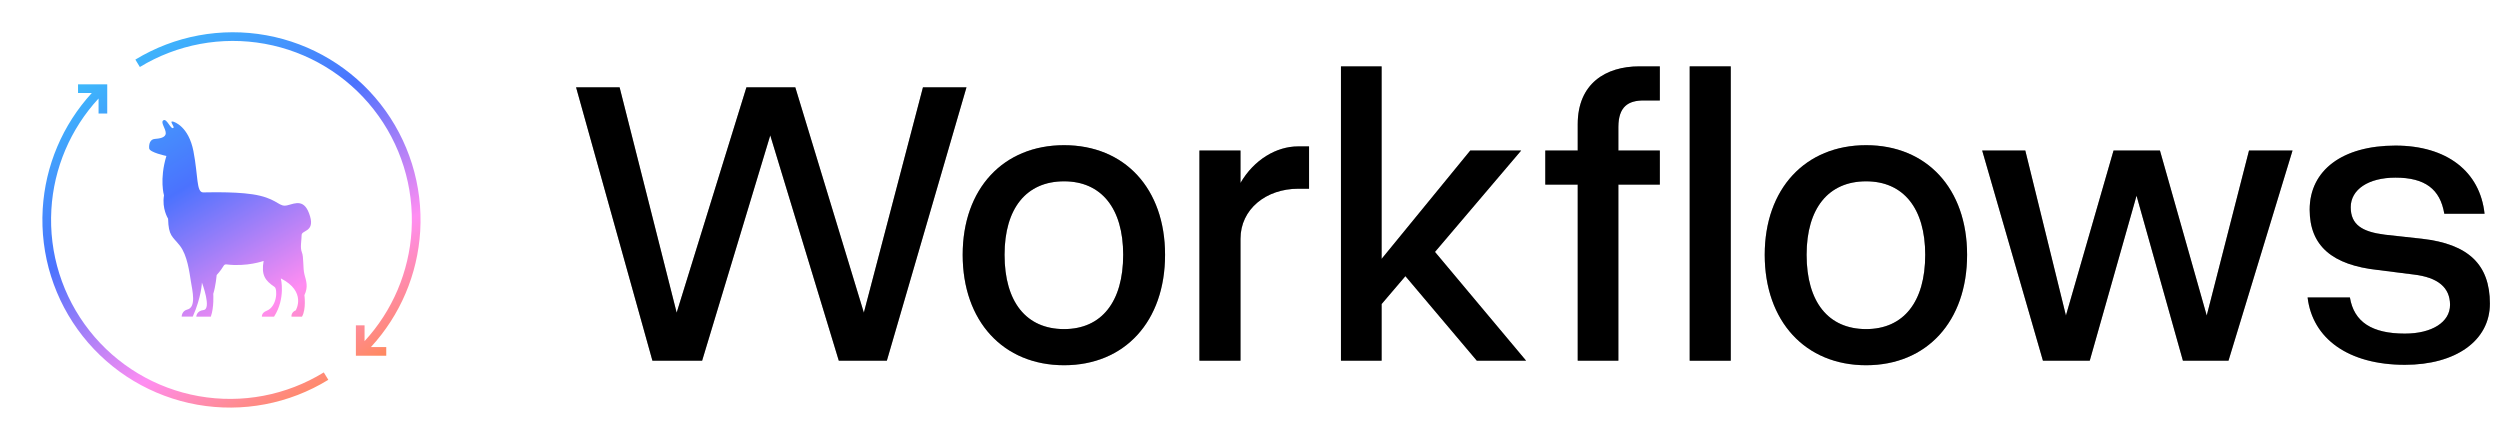
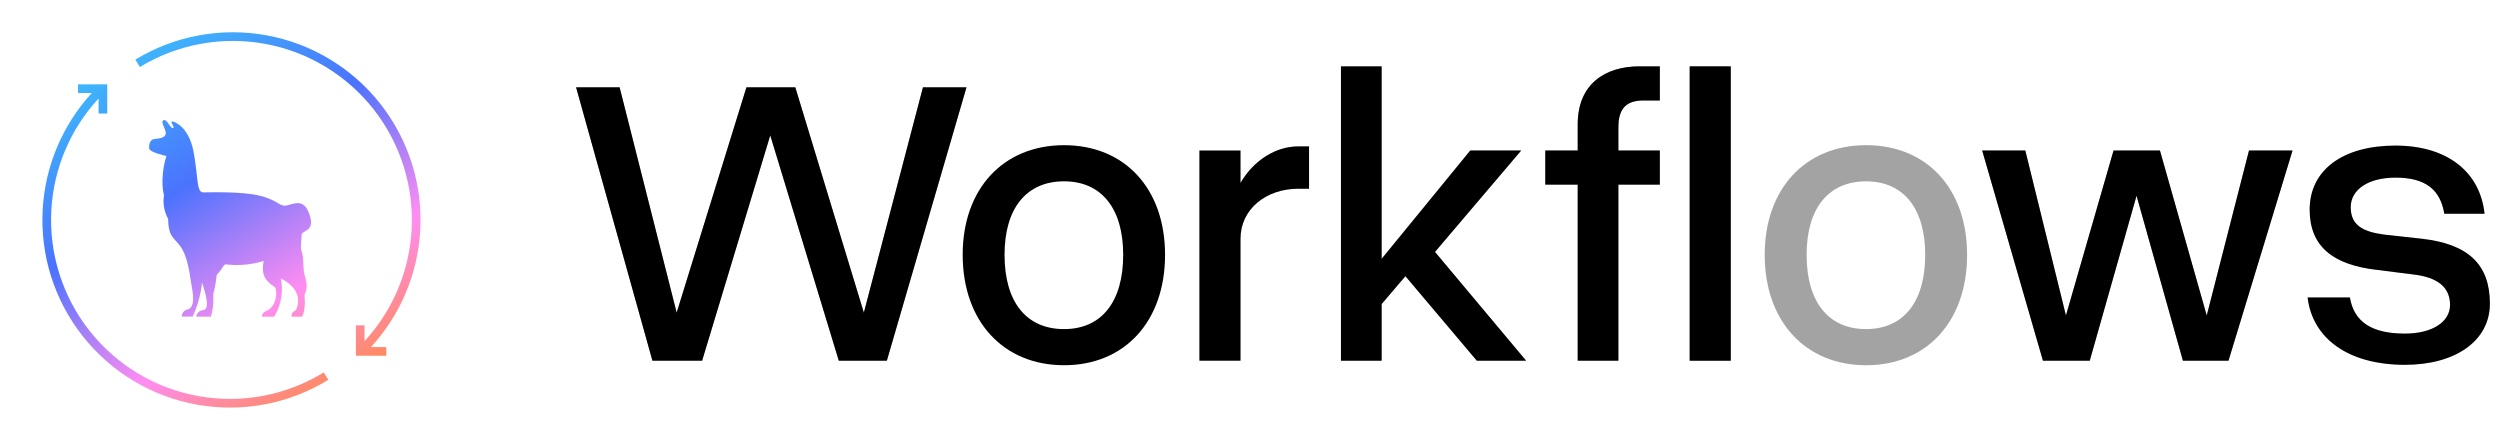
<svg xmlns="http://www.w3.org/2000/svg" width="226" height="40" viewBox="0 0 226 40" fill="none">
  <path d="M9.694 7.622V10.263H8.91V8.903C6.375 11.648 4.863 15.192 4.644 18.935C4.412 22.892 5.641 26.797 8.097 29.907C10.553 33.018 14.066 35.12 17.969 35.812C21.872 36.505 25.893 35.741 29.27 33.666L29.68 34.334C26.14 36.51 21.924 37.311 17.832 36.585C13.74 35.858 10.057 33.655 7.482 30.394C4.906 27.132 3.618 23.038 3.861 18.889C4.09 14.981 5.663 11.28 8.301 8.406H7.054V7.622H9.694ZM12.236 5.387C15.78 3.231 19.992 2.448 24.075 3.188C28.158 3.927 31.828 6.137 34.392 9.399C36.955 12.661 38.234 16.75 37.987 20.892C37.754 24.801 36.175 28.502 33.532 31.373H34.917V32.157H32.172V29.412H32.956V30.84C35.477 28.102 36.981 24.573 37.204 20.845C37.44 16.895 36.22 12.995 33.775 9.884C31.33 6.772 27.829 4.664 23.935 3.959C20.041 3.254 16.024 4 12.643 6.057L12.236 5.387ZM14.787 10.866C15.088 10.709 15.438 11.726 15.669 11.566C15.82 11.461 15.259 10.912 15.626 10.987C15.777 11.019 17.055 11.443 17.488 13.673C17.92 15.903 17.741 17.393 18.365 17.393C18.99 17.393 21.846 17.289 23.513 17.697C25.18 18.105 25.249 18.744 25.98 18.559C26.712 18.375 27.553 17.933 28.029 19.553C28.45 20.98 27.269 20.8 27.268 21.247C27.268 21.694 27.111 22.387 27.29 22.809C27.47 23.232 27.37 24.253 27.528 24.831C27.686 25.41 27.876 25.935 27.519 26.681C27.52 26.688 27.693 27.939 27.3 28.627H26.352C26.352 28.624 26.286 28.233 26.746 28.049H26.739C26.75 28.03 27.734 26.363 25.387 25.167C25.387 25.167 25.844 26.963 24.774 28.627H23.676C23.675 28.625 23.629 28.277 24.091 28.1C25.063 27.726 25.103 26.13 24.819 25.937C23.951 25.354 23.608 24.856 23.832 23.587C23.832 23.587 22.329 24.137 20.463 23.901C20.365 23.889 20.271 23.935 20.222 24.02C20.122 24.193 19.921 24.504 19.588 24.863C19.587 24.873 19.501 25.86 19.279 26.564C19.279 26.564 19.364 27.774 19.058 28.625H17.745C17.746 28.612 17.768 28.097 18.392 28.03C19.163 27.947 18.256 25.551 18.253 25.544C18.253 25.554 18.211 26.86 17.427 28.62H16.423C16.423 28.607 16.43 28.108 16.933 27.983C17.762 27.776 17.393 26.285 17.259 25.456C17.125 24.625 16.938 23.072 16.26 22.209C15.582 21.347 15.237 21.354 15.195 19.77C15.185 19.754 14.621 18.851 14.826 17.663C14.826 17.663 14.396 16.224 15.042 14.098C15.037 14.097 13.514 13.786 13.484 13.408C13.453 13.029 13.567 12.599 13.975 12.562C14.384 12.526 14.982 12.465 14.984 12.035C14.984 11.605 14.464 11.034 14.787 10.866Z" fill="url(#paint0_linear_4369_42310)" />
  <path d="M52.078 7.893H56.012L61.17 28.266L67.478 7.893H71.894L78.092 28.266L83.436 7.893H87.369L80.17 32.607H75.828L69.631 12.234L63.471 32.607H58.98L52.078 7.893Z" fill="black" />
  <path d="M52.078 7.893H56.012L61.17 28.266L67.478 7.893H71.894L78.092 28.266L83.436 7.893H87.369L80.17 32.607H75.828L69.631 12.234L63.471 32.607H58.98L52.078 7.893Z" fill="black" fill-opacity="0.2" />
  <path d="M52.078 7.893H56.012L61.17 28.266L67.478 7.893H71.894L78.092 28.266L83.436 7.893H87.369L80.17 32.607H75.828L69.631 12.234L63.471 32.607H58.98L52.078 7.893Z" fill="black" fill-opacity="0.2" />
  <path d="M87.026 23.033C87.026 17.059 90.7 13.125 96.192 13.125C101.684 13.125 105.321 17.059 105.321 23.033C105.321 29.045 101.684 33.016 96.192 33.016C90.7 33.016 87.026 29.045 87.026 23.033ZM101.536 23.033C101.536 18.84 99.569 16.391 96.192 16.391C92.778 16.391 90.811 18.84 90.811 23.033C90.811 27.301 92.778 29.75 96.192 29.75C99.569 29.75 101.536 27.301 101.536 23.033Z" fill="black" />
-   <path d="M87.026 23.033C87.026 17.059 90.7 13.125 96.192 13.125C101.684 13.125 105.321 17.059 105.321 23.033C105.321 29.045 101.684 33.016 96.192 33.016C90.7 33.016 87.026 29.045 87.026 23.033ZM101.536 23.033C101.536 18.84 99.569 16.391 96.192 16.391C92.778 16.391 90.811 18.84 90.811 23.033C90.811 27.301 92.778 29.75 96.192 29.75C99.569 29.75 101.536 27.301 101.536 23.033Z" fill="black" fill-opacity="0.2" />
-   <path d="M87.026 23.033C87.026 17.059 90.7 13.125 96.192 13.125C101.684 13.125 105.321 17.059 105.321 23.033C105.321 29.045 101.684 33.016 96.192 33.016C90.7 33.016 87.026 29.045 87.026 23.033ZM101.536 23.033C101.536 18.84 99.569 16.391 96.192 16.391C92.778 16.391 90.811 18.84 90.811 23.033C90.811 27.301 92.778 29.75 96.192 29.75C99.569 29.75 101.536 27.301 101.536 23.033Z" fill="black" fill-opacity="0.2" />
  <path d="M108.429 13.607H112.14V16.539C113.365 14.424 115.406 13.236 117.336 13.236H118.338V17.059H117.373C114.441 17.059 112.14 18.914 112.14 21.586V32.607H108.429V13.607Z" fill="black" />
-   <path d="M108.429 13.607H112.14V16.539C113.365 14.424 115.406 13.236 117.336 13.236H118.338V17.059H117.373C114.441 17.059 112.14 18.914 112.14 21.586V32.607H108.429V13.607Z" fill="black" fill-opacity="0.2" />
  <path d="M108.429 13.607H112.14V16.539C113.365 14.424 115.406 13.236 117.336 13.236H118.338V17.059H117.373C114.441 17.059 112.14 18.914 112.14 21.586V32.607H108.429V13.607Z" fill="black" fill-opacity="0.2" />
  <path d="M132.913 13.607H137.514L129.721 22.773L137.96 32.607H133.506L127.049 24.963L124.897 27.486V32.607H121.223V6H124.897V23.404L132.913 13.607Z" fill="black" />
  <path d="M132.913 13.607H137.514L129.721 22.773L137.96 32.607H133.506L127.049 24.963L124.897 27.486V32.607H121.223V6H124.897V23.404L132.913 13.607Z" fill="black" fill-opacity="0.2" />
-   <path d="M132.913 13.607H137.514L129.721 22.773L137.96 32.607H133.506L127.049 24.963L124.897 27.486V32.607H121.223V6H124.897V23.404L132.913 13.607Z" fill="black" fill-opacity="0.2" />
+   <path d="M132.913 13.607H137.514L129.721 22.773L137.96 32.607H133.506L127.049 24.963L124.897 27.486V32.607H121.223V6H124.897V23.404Z" fill="black" fill-opacity="0.2" />
  <path d="M139.695 16.688V13.607H142.626V11.232C142.626 7.559 145.15 6 148.193 6H150.048V9.08H148.601C147.228 9.08 146.3 9.6 146.3 11.492V13.607H150.048V16.688H146.3V32.607H142.626V16.688H139.695Z" fill="black" />
  <path d="M139.695 16.688V13.607H142.626V11.232C142.626 7.559 145.15 6 148.193 6H150.048V9.08H148.601C147.228 9.08 146.3 9.6 146.3 11.492V13.607H150.048V16.688H146.3V32.607H142.626V16.688H139.695Z" fill="black" fill-opacity="0.2" />
  <path d="M139.695 16.688V13.607H142.626V11.232C142.626 7.559 145.15 6 148.193 6H150.048V9.08H148.601C147.228 9.08 146.3 9.6 146.3 11.492V13.607H150.048V16.688H146.3V32.607H142.626V16.688H139.695Z" fill="black" fill-opacity="0.2" />
  <path d="M152.748 6H156.459V32.607H152.748V6Z" fill="black" />
  <path d="M152.748 6H156.459V32.607H152.748V6Z" fill="black" fill-opacity="0.2" />
  <path d="M152.748 6H156.459V32.607H152.748V6Z" fill="black" fill-opacity="0.2" />
-   <path d="M159.531 23.033C159.531 17.059 163.204 13.125 168.697 13.125C174.189 13.125 177.825 17.059 177.825 23.033C177.825 29.045 174.189 33.016 168.697 33.016C163.204 33.016 159.531 29.045 159.531 23.033ZM174.04 23.033C174.04 18.84 172.074 16.391 168.697 16.391C165.283 16.391 163.316 18.84 163.316 23.033C163.316 27.301 165.283 29.75 168.697 29.75C172.074 29.75 174.04 27.301 174.04 23.033Z" fill="black" />
  <path d="M159.531 23.033C159.531 17.059 163.204 13.125 168.697 13.125C174.189 13.125 177.825 17.059 177.825 23.033C177.825 29.045 174.189 33.016 168.697 33.016C163.204 33.016 159.531 29.045 159.531 23.033ZM174.04 23.033C174.04 18.84 172.074 16.391 168.697 16.391C165.283 16.391 163.316 18.84 163.316 23.033C163.316 27.301 165.283 29.75 168.697 29.75C172.074 29.75 174.04 27.301 174.04 23.033Z" fill="black" fill-opacity="0.2" />
  <path d="M159.531 23.033C159.531 17.059 163.204 13.125 168.697 13.125C174.189 13.125 177.825 17.059 177.825 23.033C177.825 29.045 174.189 33.016 168.697 33.016C163.204 33.016 159.531 29.045 159.531 23.033ZM174.04 23.033C174.04 18.84 172.074 16.391 168.697 16.391C165.283 16.391 163.316 18.84 163.316 23.033C163.316 27.301 165.283 29.75 168.697 29.75C172.074 29.75 174.04 27.301 174.04 23.033Z" fill="black" fill-opacity="0.2" />
  <path d="M179.19 13.607H183.086L186.76 28.525L191.065 13.607H195.258L199.488 28.525L203.311 13.607H207.244L201.455 32.607H197.336L193.143 17.689L188.912 32.607H184.682L179.19 13.607Z" fill="black" />
  <path d="M179.19 13.607H183.086L186.76 28.525L191.065 13.607H195.258L199.488 28.525L203.311 13.607H207.244L201.455 32.607H197.336L193.143 17.689L188.912 32.607H184.682L179.19 13.607Z" fill="black" fill-opacity="0.2" />
  <path d="M179.19 13.607H183.086L186.76 28.525L191.065 13.607H195.258L199.488 28.525L203.311 13.607H207.244L201.455 32.607H197.336L193.143 17.689L188.912 32.607H184.682L179.19 13.607Z" fill="black" fill-opacity="0.2" />
  <path d="M218.183 24.814L214.954 24.406C210.872 23.961 208.794 22.254 208.794 18.951C208.794 15.389 211.763 13.162 216.55 13.162C221.189 13.162 224.194 15.5 224.603 19.322H220.966C220.595 17.096 219.222 16.057 216.55 16.057C214.101 16.057 212.505 17.133 212.505 18.729C212.505 20.324 213.544 20.955 215.585 21.215L218.962 21.586C223.155 22.068 225.085 23.924 225.085 27.449C225.085 30.789 222.005 32.978 217.403 32.978C212.282 32.978 209.054 30.604 208.608 26.893H212.431C212.802 29.119 214.435 30.158 217.403 30.158C219.853 30.158 221.485 29.119 221.485 27.561C221.485 26.002 220.409 25.074 218.183 24.814Z" fill="black" />
-   <path d="M218.183 24.814L214.954 24.406C210.872 23.961 208.794 22.254 208.794 18.951C208.794 15.389 211.763 13.162 216.55 13.162C221.189 13.162 224.194 15.5 224.603 19.322H220.966C220.595 17.096 219.222 16.057 216.55 16.057C214.101 16.057 212.505 17.133 212.505 18.729C212.505 20.324 213.544 20.955 215.585 21.215L218.962 21.586C223.155 22.068 225.085 23.924 225.085 27.449C225.085 30.789 222.005 32.978 217.403 32.978C212.282 32.978 209.054 30.604 208.608 26.893H212.431C212.802 29.119 214.435 30.158 217.403 30.158C219.853 30.158 221.485 29.119 221.485 27.561C221.485 26.002 220.409 25.074 218.183 24.814Z" fill="black" fill-opacity="0.2" />
  <path d="M218.183 24.814L214.954 24.406C210.872 23.961 208.794 22.254 208.794 18.951C208.794 15.389 211.763 13.162 216.55 13.162C221.189 13.162 224.194 15.5 224.603 19.322H220.966C220.595 17.096 219.222 16.057 216.55 16.057C214.101 16.057 212.505 17.133 212.505 18.729C212.505 20.324 213.544 20.955 215.585 21.215L218.962 21.586C223.155 22.068 225.085 23.924 225.085 27.449C225.085 30.789 222.005 32.978 217.403 32.978C212.282 32.978 209.054 30.604 208.608 26.893H212.431C212.802 29.119 214.435 30.158 217.403 30.158C219.853 30.158 221.485 29.119 221.485 27.561C221.485 26.002 220.409 25.074 218.183 24.814Z" fill="black" fill-opacity="0.2" />
  <defs>
    <linearGradient id="paint0_linear_4369_42310" x1="2.232" y1="3.852" x2="26.649" y2="43.77" gradientUnits="userSpaceOnUse">
      <stop stop-color="#37D7FA" />
      <stop offset="0.4" stop-color="#4B72FE" />
      <stop offset="0.68" stop-color="#FF8DF2" />
      <stop offset="1" stop-color="#FF8705" />
    </linearGradient>
  </defs>
</svg>